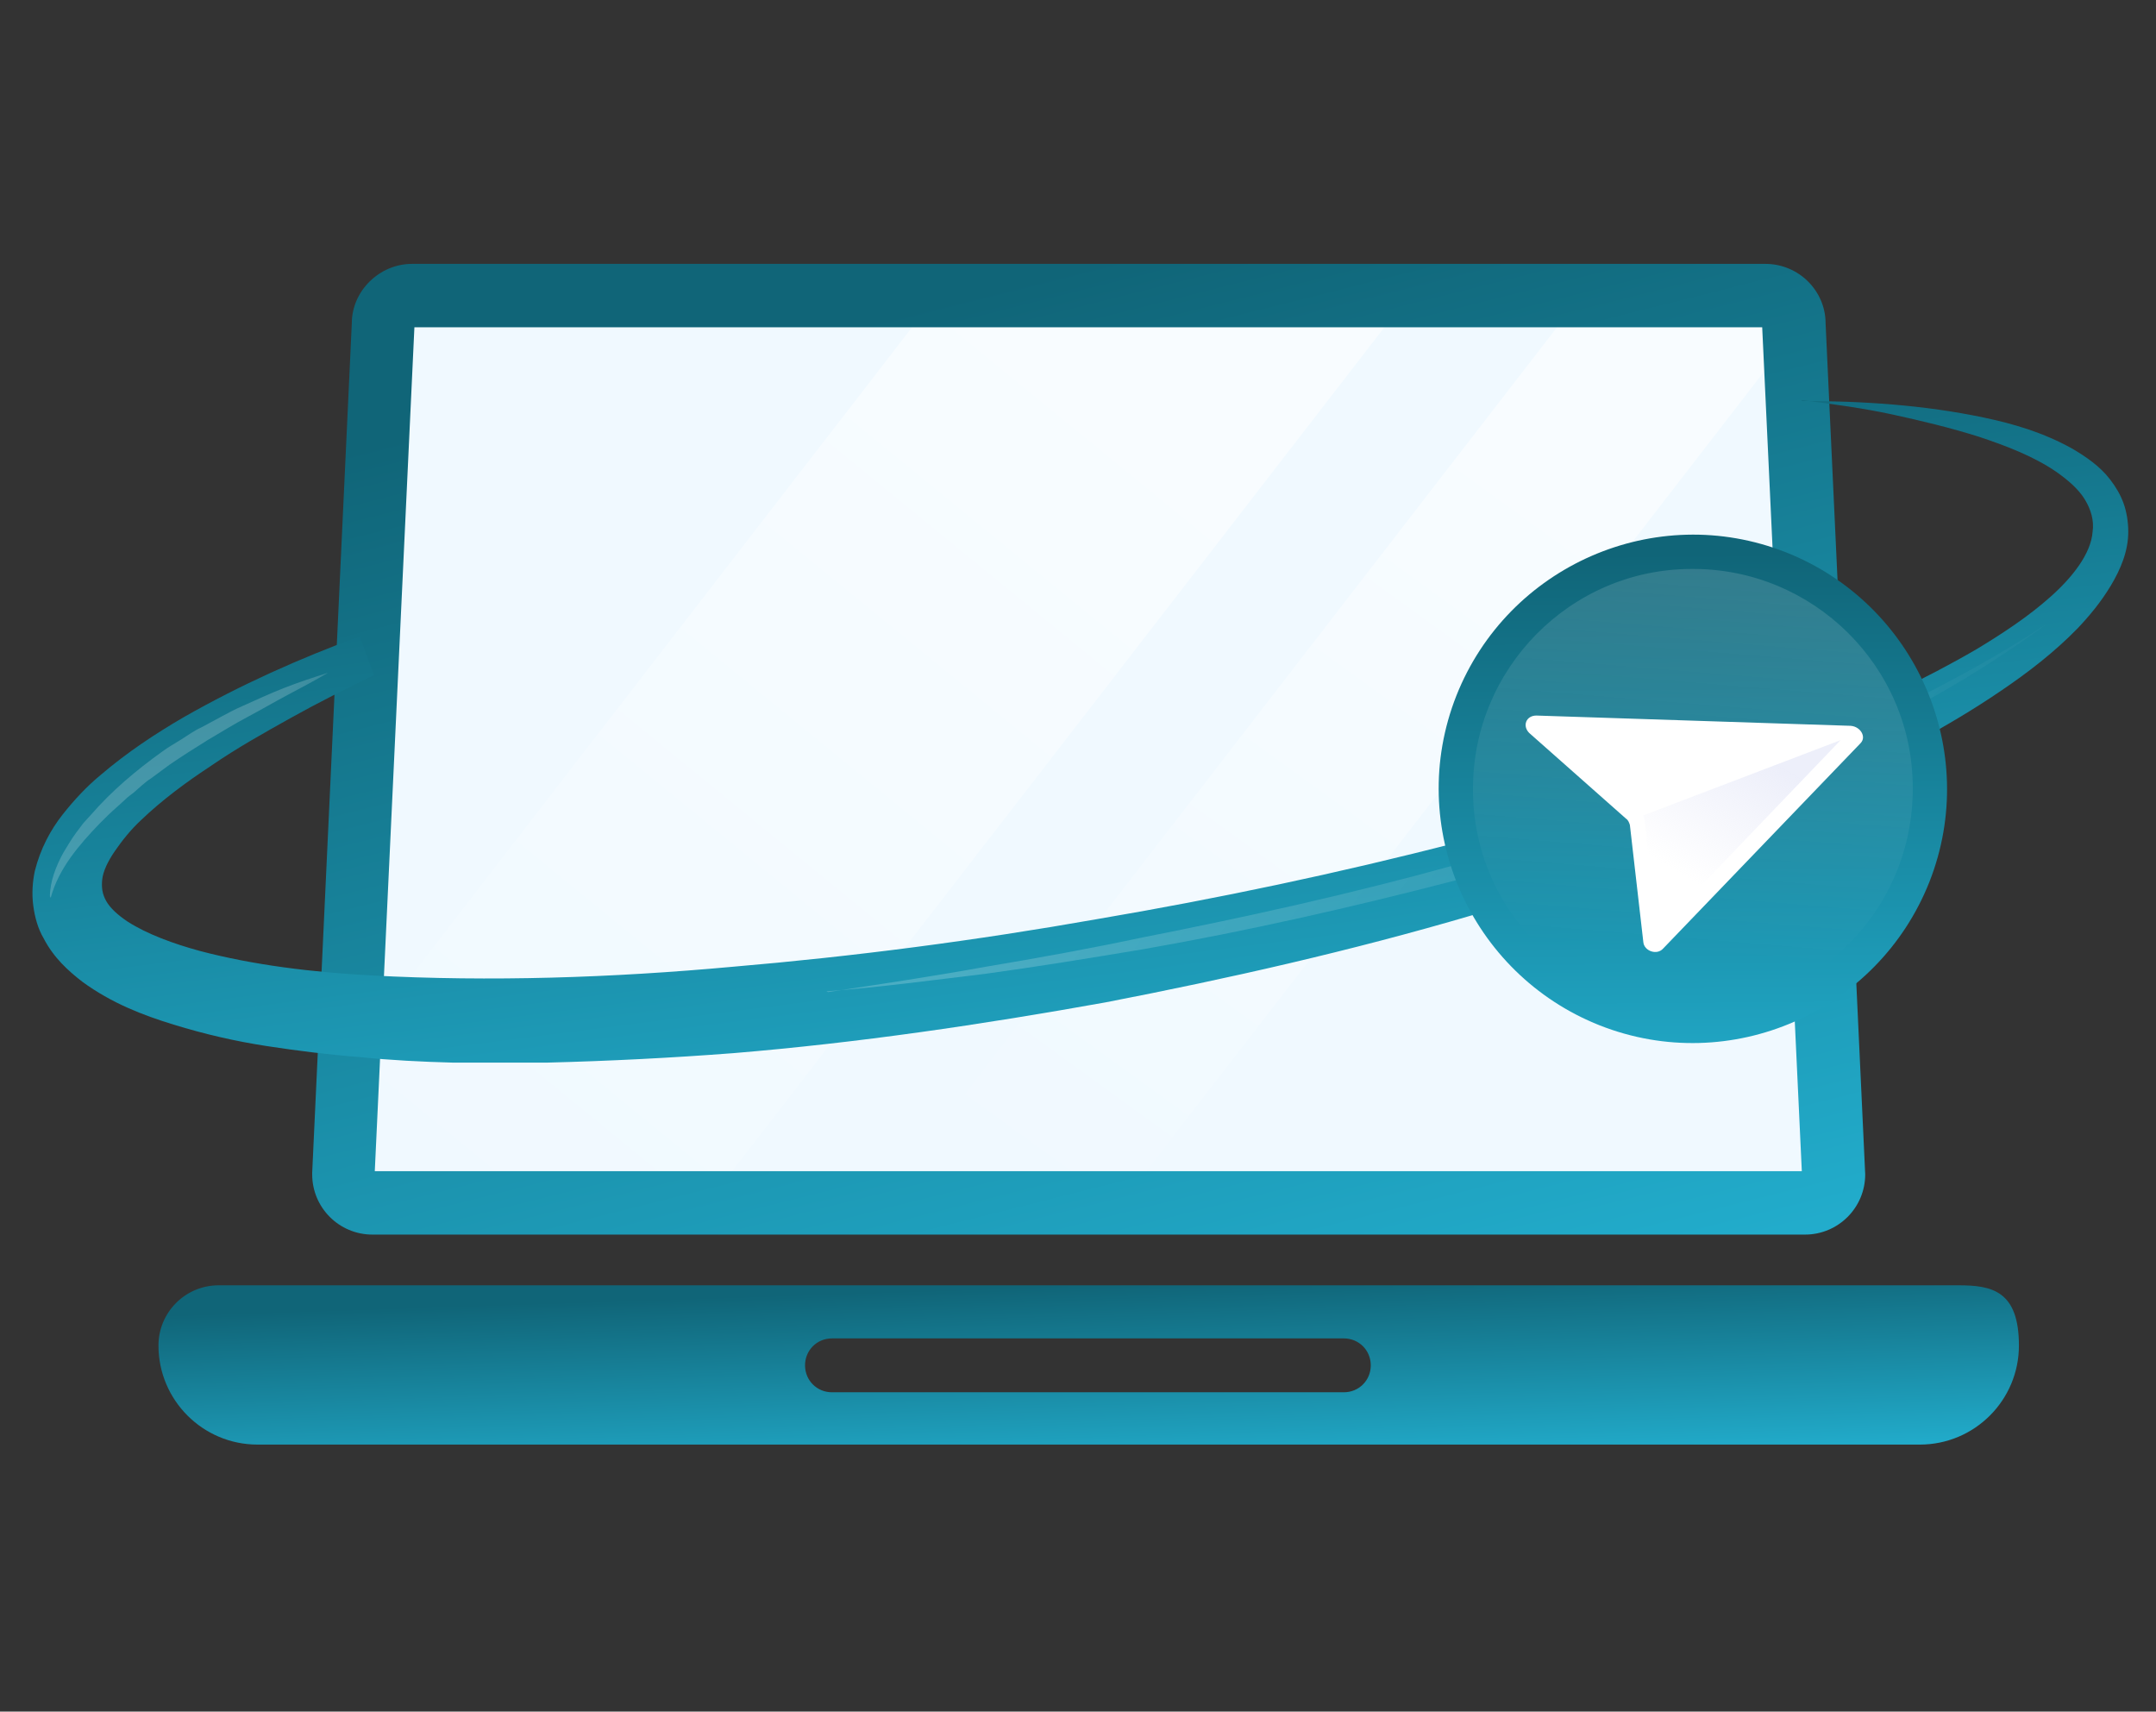
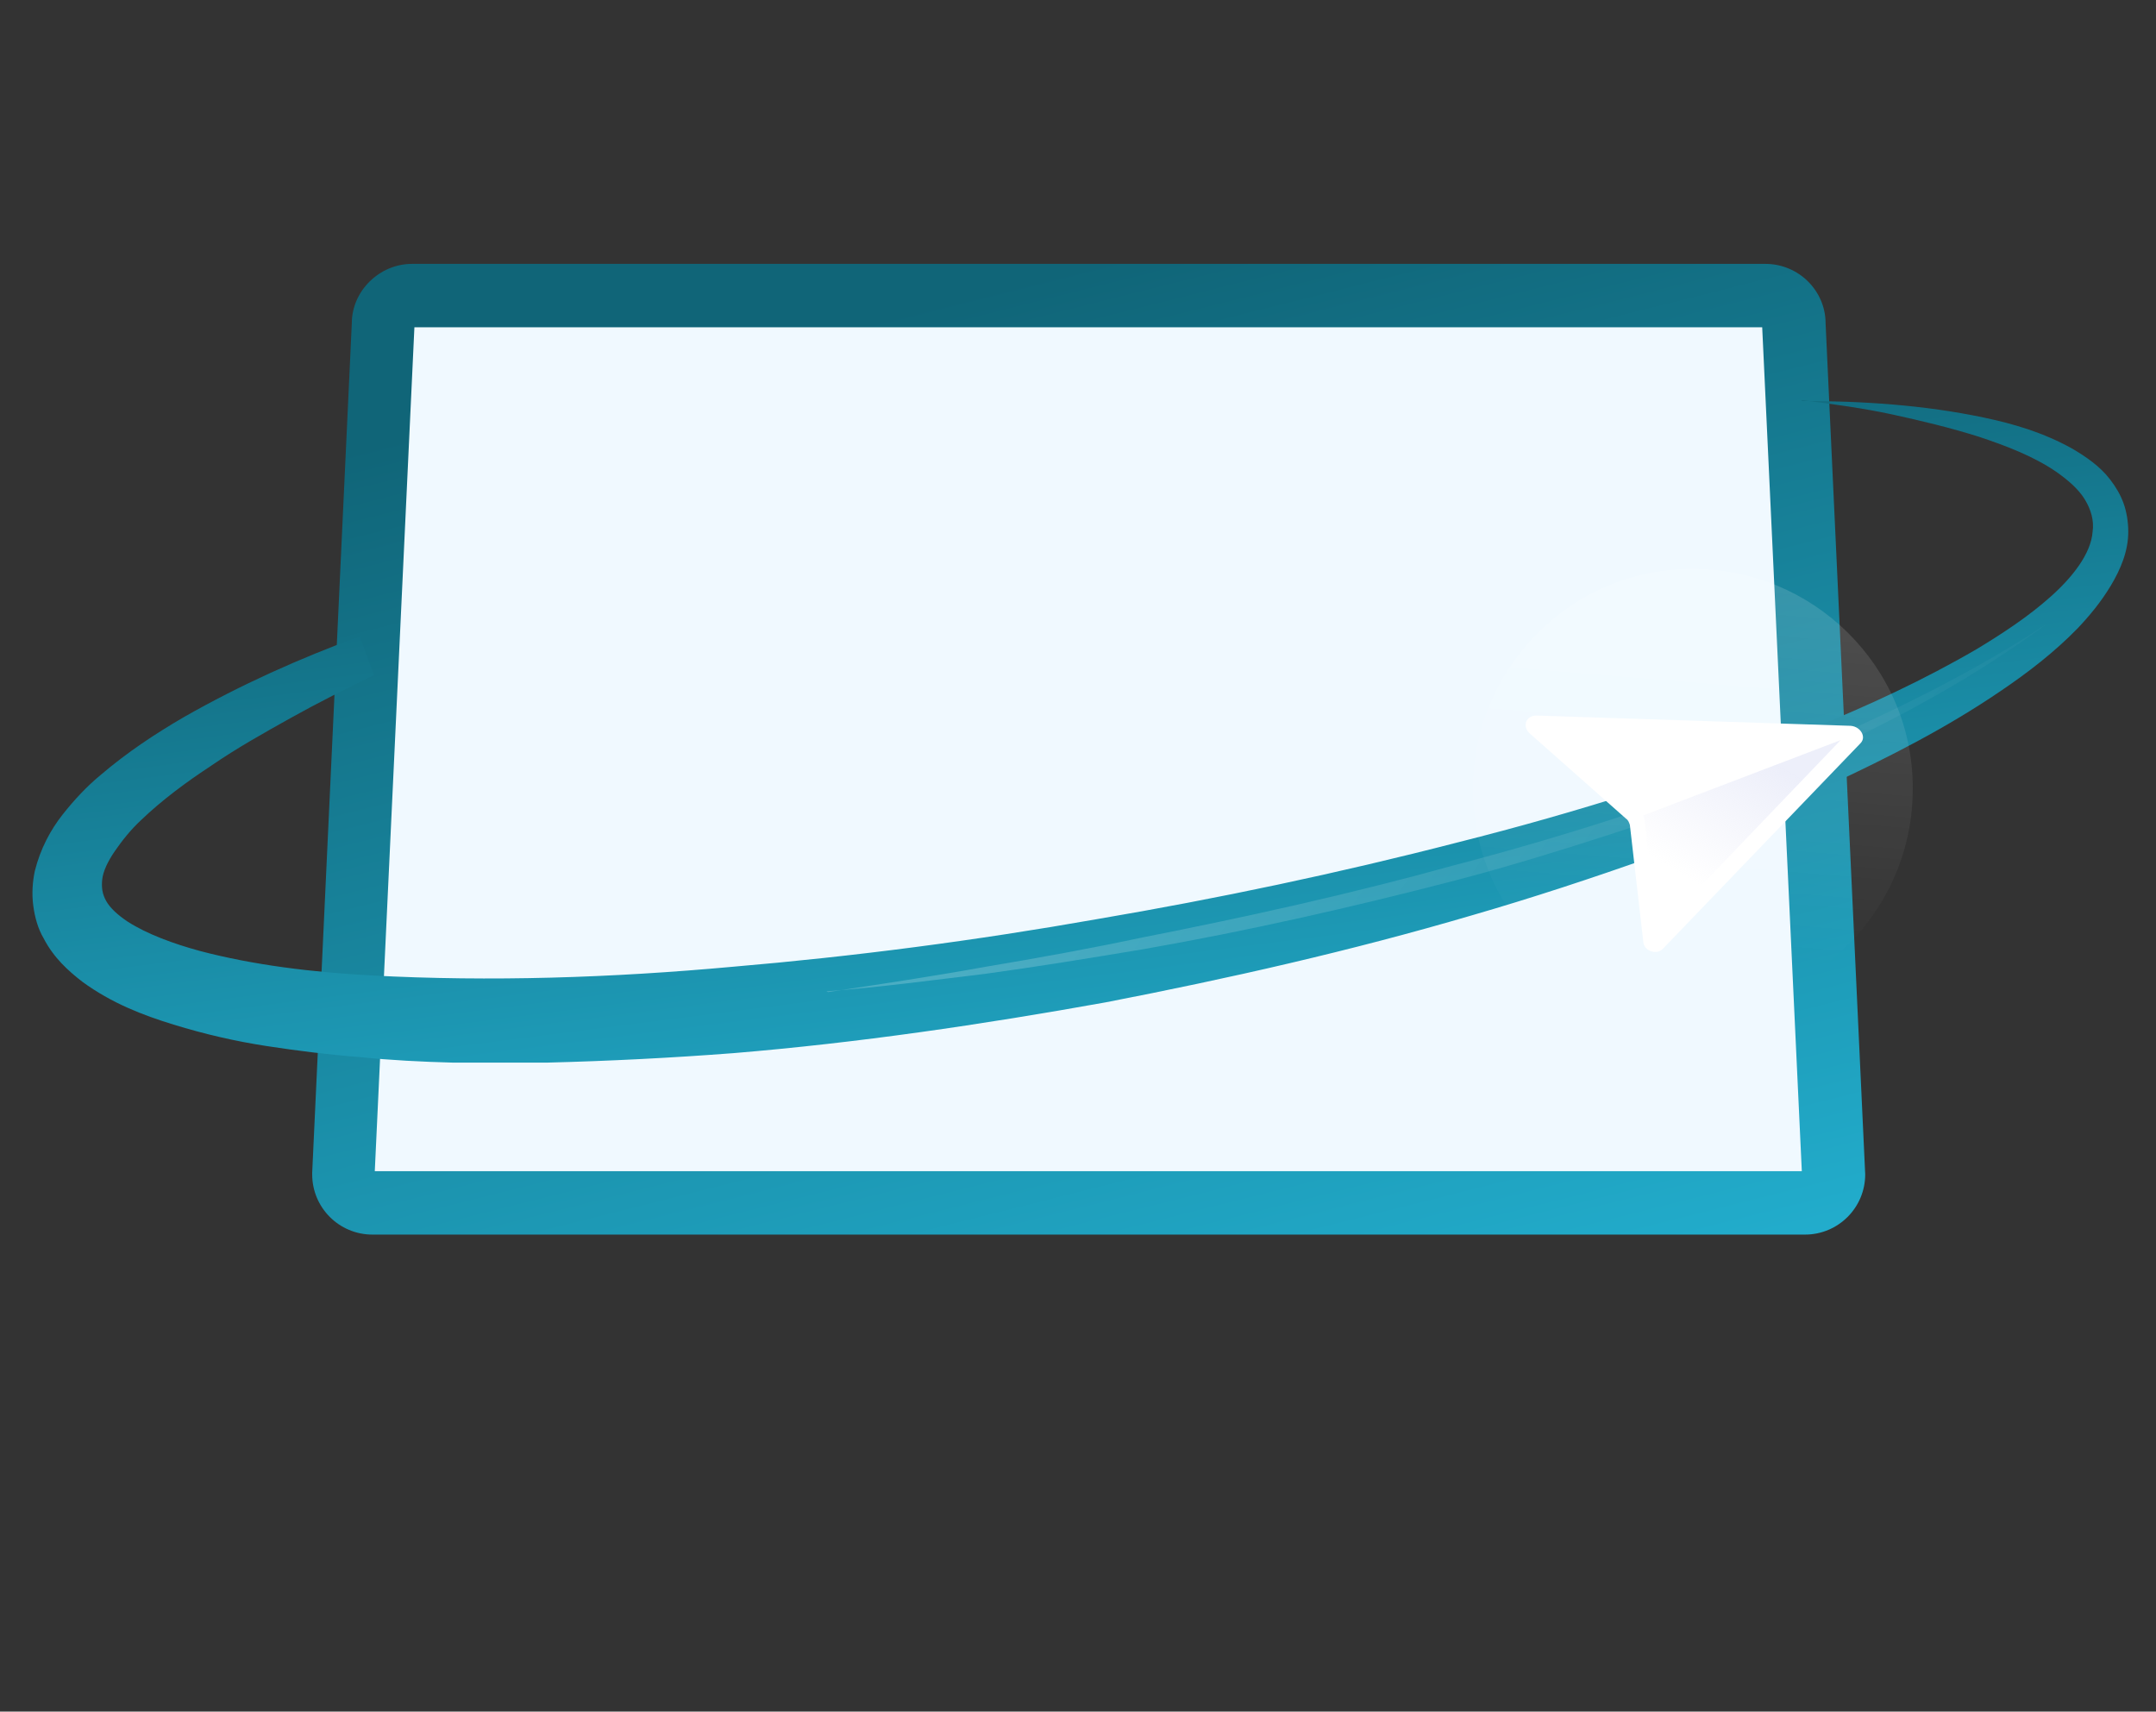
<svg xmlns="http://www.w3.org/2000/svg" id="Layer_1" viewBox="0 0 272.1 216">
  <rect x="0" y="0" width="272.1" height="216" fill="#333333" stroke="none" />
  <defs>
    <style>      .st0 {        mask: url(#mask);      }      .st1 {        fill: url(#linear-gradient2);      }      .st2 {        fill: url(#linear-gradient1);      }      .st3 {        fill: url(#linear-gradient9);      }      .st4 {        fill: url(#linear-gradient3);      }      .st5 {        fill: url(#linear-gradient6);      }      .st6 {        fill: url(#linear-gradient7);      }      .st7 {        fill: url(#linear-gradient5);      }      .st8 {        fill: url(#linear-gradient4);      }      .st9 {        fill: url(#linear-gradient);      }      .st10 {        fill: #fff;      }      .st11, .st12 {        opacity: .4;      }      .st13 {        fill: #f0f9ff;      }      .st12 {        fill: url(#linear-gradient8);        isolation: isolate;      }    </style>
    <mask id="mask" x="24.1" y="-.5" width="211.2" height="190.5" maskUnits="userSpaceOnUse">
      <g id="mask0_2_134">
-         <path class="st10" d="M227.7,151.8H47c-2,0-3.6-1.6-3.6-3.6l5-107.3c0-2,1.6-3.6,3.6-3.6h170.8c2,0,3.6,1.6,3.6,3.6l5,107.3c0,2-1.6,3.6-3.6,3.6Z" />
-       </g>
+         </g>
    </mask>
    <linearGradient id="linear-gradient" x1="136.3" y1="163.3" x2="55.8" y2="64.8" gradientTransform="translate(0 218) scale(1 -1)" gradientUnits="userSpaceOnUse">
      <stop offset="0" stop-color="#fff" stop-opacity=".5" />
      <stop offset="1" stop-color="#fff" stop-opacity="0" />
    </linearGradient>
    <linearGradient id="linear-gradient1" x1="191.7" y1="153.1" x2="128.7" y2="66.1" gradientTransform="translate(0 218) scale(1 -1)" gradientUnits="userSpaceOnUse">
      <stop offset="0" stop-color="#fff" stop-opacity=".5" />
      <stop offset="1" stop-color="#fff" stop-opacity="0" />
    </linearGradient>
    <linearGradient id="linear-gradient2" x1="120.5" y1="180.4" x2="164.7" y2="4.7" gradientTransform="translate(0 218) scale(1 -1)" gradientUnits="userSpaceOnUse">
      <stop offset="0" stop-color="#106578" />
      <stop offset="1" stop-color="#27c1e4" />
    </linearGradient>
    <linearGradient id="linear-gradient3" x1="131.4" y1="166.8" x2="147.4" y2="41.2" gradientTransform="translate(0 218) scale(1 -1)" gradientUnits="userSpaceOnUse">
      <stop offset="0" stop-color="#106578" />
      <stop offset="1" stop-color="#27c1e4" />
    </linearGradient>
    <linearGradient id="linear-gradient4" x1="137.1" y1="55.8" x2="138.1" y2="25.1" gradientTransform="translate(0 218) scale(1 -1)" gradientUnits="userSpaceOnUse">
      <stop offset="0" stop-color="#106578" />
      <stop offset="1" stop-color="#27c1e4" />
    </linearGradient>
    <linearGradient id="linear-gradient5" x1="150.9" y1="137.6" x2="231.7" y2="80.9" gradientTransform="translate(0 218) scale(1 -1)" gradientUnits="userSpaceOnUse">
      <stop offset="0" stop-color="#fff" stop-opacity=".5" />
      <stop offset="1" stop-color="#fff" stop-opacity="0" />
    </linearGradient>
    <linearGradient id="linear-gradient6" x1="26.4" y1="117.3" x2="38.3" y2="108.9" gradientTransform="translate(0 218) scale(1 -1)" gradientUnits="userSpaceOnUse">
      <stop offset="0" stop-color="#fff" stop-opacity=".5" />
      <stop offset="1" stop-color="#fff" stop-opacity="0" />
    </linearGradient>
    <linearGradient id="linear-gradient7" x1="213.3" y1="148.2" x2="214.1" y2="57.4" gradientTransform="translate(0 218) scale(1 -1)" gradientUnits="userSpaceOnUse">
      <stop offset="0" stop-color="#106578" />
      <stop offset="1" stop-color="#27c1e4" />
    </linearGradient>
    <linearGradient id="linear-gradient8" x1="217.5" y1="165.9" x2="211.9" y2="97.7" gradientTransform="translate(0 218) scale(1 -1)" gradientUnits="userSpaceOnUse">
      <stop offset="0" stop-color="#fff" stop-opacity=".5" />
      <stop offset="1" stop-color="#fff" stop-opacity="0" />
    </linearGradient>
    <linearGradient id="linear-gradient9" x1="212.6" y1="107.4" x2="221.7" y2="123" gradientTransform="translate(0 218) scale(1 -1)" gradientUnits="userSpaceOnUse">
      <stop offset="0" stop-color="#d1d6f2" stop-opacity="0" />
      <stop offset="1" stop-color="#d1d6f2" stop-opacity=".4" />
    </linearGradient>
  </defs>
  <path class="st13" d="M227.7,151.8H47c-2,0-3.6-1.6-3.6-3.6l5-107.3c0-2,1.6-3.6,3.6-3.6h170.8c2,0,3.6,1.6,3.6,3.6l5,107.3c0,2-1.6,3.6-3.6,3.6Z" />
  <g class="st0">
    <g>
      <path class="st9" d="M184.7,28.4L147.4-.5,24.1,159.1l37.3,28.8L184.7,28.4Z" />
-       <path class="st2" d="M235.3,30.5l-19.1-14.7-123.3,159.6,19.1,14.7L235.3,30.5Z" />
    </g>
  </g>
  <path class="st1" d="M227.7,155.8H47c-4.2,0-7.6-3.4-7.6-7.6v-.2l5-107.2c0-4.1,3.5-7.5,7.6-7.5h170.8c4.2,0,7.6,3.4,7.6,7.5l5,107.4c0,4.2-3.4,7.6-7.6,7.6ZM47.4,147.8h180l-5-106.5H52.3l-5,106.5Z" />
  <path class="st4" d="M227.3,50.6c7.7,0,15.5.5,23.1,2.1,3.8.8,7.5,1.9,11.1,3.9,1.7,1,3.5,2.2,4.8,3.9.7.9,1.3,1.9,1.7,3,.4,1.1.6,2.4.6,3.6,0,2.5-1,4.8-2.2,6.8-1.2,2-2.6,3.7-4.1,5.3-3,3.1-6.4,5.7-9.8,8-6.9,4.7-14.2,8.4-21.5,11.8-7.3,3.4-14.8,6.4-22.4,9.1-7.6,2.7-15.2,5.2-22.8,7.4-15.3,4.5-30.8,8-46.3,11-15.6,2.8-31.2,5.1-46.9,6.4-7.8.6-15.7,1-23.6,1.2-3.9,0-7.9,0-11.8,0-3.9-.1-7.9-.3-11.8-.7-3.9-.3-7.9-.8-11.8-1.4-3.9-.6-7.8-1.5-11.7-2.7-3.9-1.2-7.8-2.7-11.5-5.4-1.8-1.4-3.6-3-4.9-5.5-.7-1.2-1.1-2.6-1.3-4.1-.2-1.5-.1-3,.2-4.4.7-2.8,2-5.2,3.5-7.1,1.5-1.9,3.1-3.6,4.8-5,3.4-2.9,6.9-5.2,10.5-7.3,7.2-4.1,14.6-7.4,22.2-10.2l1.8,4.9c-3.5,1.7-7.1,3.5-10.5,5.4-3.4,1.9-6.8,3.8-10,6-3.2,2.1-6.3,4.4-8.9,6.9-1.3,1.2-2.4,2.6-3.3,3.9-.9,1.3-1.5,2.6-1.6,3.6-.1,1,0,1.8.5,2.7.5.9,1.5,1.8,2.7,2.6,2.5,1.6,5.8,2.8,9.1,3.7,6.8,1.8,14.3,2.7,21.7,3.1,15,.8,30.3.3,45.6-1.1,15.3-1.3,30.6-3.3,45.9-6,15.3-2.6,30.5-5.8,45.6-9.7,15.1-3.8,30-8.5,44.5-14.3,7.2-2.9,14.3-6.2,21-10.1,3.3-2,6.5-4.1,9.3-6.6,2.7-2.4,5.1-5.4,5.3-8.2.2-1.4-.2-2.8-1-4.1-.8-1.3-2.1-2.4-3.5-3.4-2.9-2-6.3-3.3-9.9-4.5-3.5-1.1-7.2-2-10.9-2.8-3.7-.8-7.5-1.3-11.3-1.8h0Z" />
-   <path class="st8" d="M247.1,162.2H27.6c-4.2,0-7.6,3.4-7.6,7.6,0,6.9,5.6,12.5,12.5,12.5h209.8c6.9,0,12.5-5.6,12.5-12.5s-3.4-7.6-7.6-7.6h0ZM169.6,175.7h-64.6c-1.9,0-3.4-1.5-3.4-3.4s1.5-3.4,3.4-3.4h64.6c1.9,0,3.4,1.5,3.4,3.4s-1.5,3.4-3.4,3.4Z" />
  <g class="st11">
    <path class="st7" d="M104.5,125.2c6.6-1,13.3-2,19.9-3.2,6.6-1.1,13.2-2.3,19.8-3.7,13.2-2.6,26.3-5.5,39.3-9.1,13-3.4,25.9-7.5,38.6-12.4,3.2-1.2,6.3-2.5,9.4-3.8,3.1-1.4,6.2-2.8,9.2-4.3,6.1-3,12.1-6.3,17.8-10.1-11.1,8.2-23.4,14.5-36.1,19.7-6.3,2.7-12.7,4.9-19.2,7-6.5,2.1-13,4.1-19.5,5.8-13.1,3.4-26.3,6.4-39.5,8.7-6.6,1.1-13.3,2.2-19.9,3.1-6.7.8-13.3,1.7-20,2.2h0Z" />
  </g>
  <g class="st11">
-     <path class="st5" d="M6.3,113.1c0-.9.2-1.9.5-2.8.3-.9.7-1.8,1.2-2.7.5-.8,1-1.7,1.6-2.5.3-.4.6-.8.9-1.2l1-1.1c2.6-3,5.7-5.6,8.9-7.9.8-.6,1.7-1.1,2.5-1.6.8-.5,1.6-1.1,2.5-1.5l2.6-1.4c.9-.5,1.7-.9,2.6-1.3,1.8-.8,3.5-1.6,5.3-2.3,1.8-.7,3.6-1.3,5.5-1.9-1.7,1-3.4,1.9-5.1,2.8s-3.4,1.9-5.1,2.8c-1.7.9-3.3,1.9-5,2.9-1.6,1-3.2,2-4.8,3.1l-2.3,1.7c-.8.5-1.5,1.2-2.2,1.8-.4.3-.8.6-1.1.9l-1.1,1c-.7.6-1.4,1.3-2.1,2-2.6,2.7-5.2,5.7-6.2,9.4Z" />
-   </g>
-   <path class="st6" d="M201.9,129.4c16.5,6.5,35.1-1.7,41.6-18.1,6.5-16.5-1.7-35.1-18.1-41.6-16.5-6.5-35.1,1.7-41.6,18.1-6.5,16.5,1.7,35.1,18.1,41.6Z" />
+     </g>
  <path class="st12" d="M213.8,127.3c15.3,0,27.7-12.6,27.6-27.9,0-15.3-12.6-27.7-27.9-27.6-15.3,0-27.7,12.6-27.6,27.9,0,15.3,12.6,27.7,27.9,27.6Z" />
  <g>
    <path class="st10" d="M233.7,91.6l-39.8-1.3c-1.3,0-1.8,1.3-.9,2.2l12.2,10.8c.3.2.4.5.5.8l1.7,14.8c.1,1.1,1.7,1.7,2.5.8l24.9-25.9c.8-.8,0-2.1-1.2-2.2h0Z" />
    <path class="st3" d="M207.4,103c.1.3.2.5.2.8l1.6,13.7,23.1-24.1-24.9,9.5Z" />
  </g>
</svg>